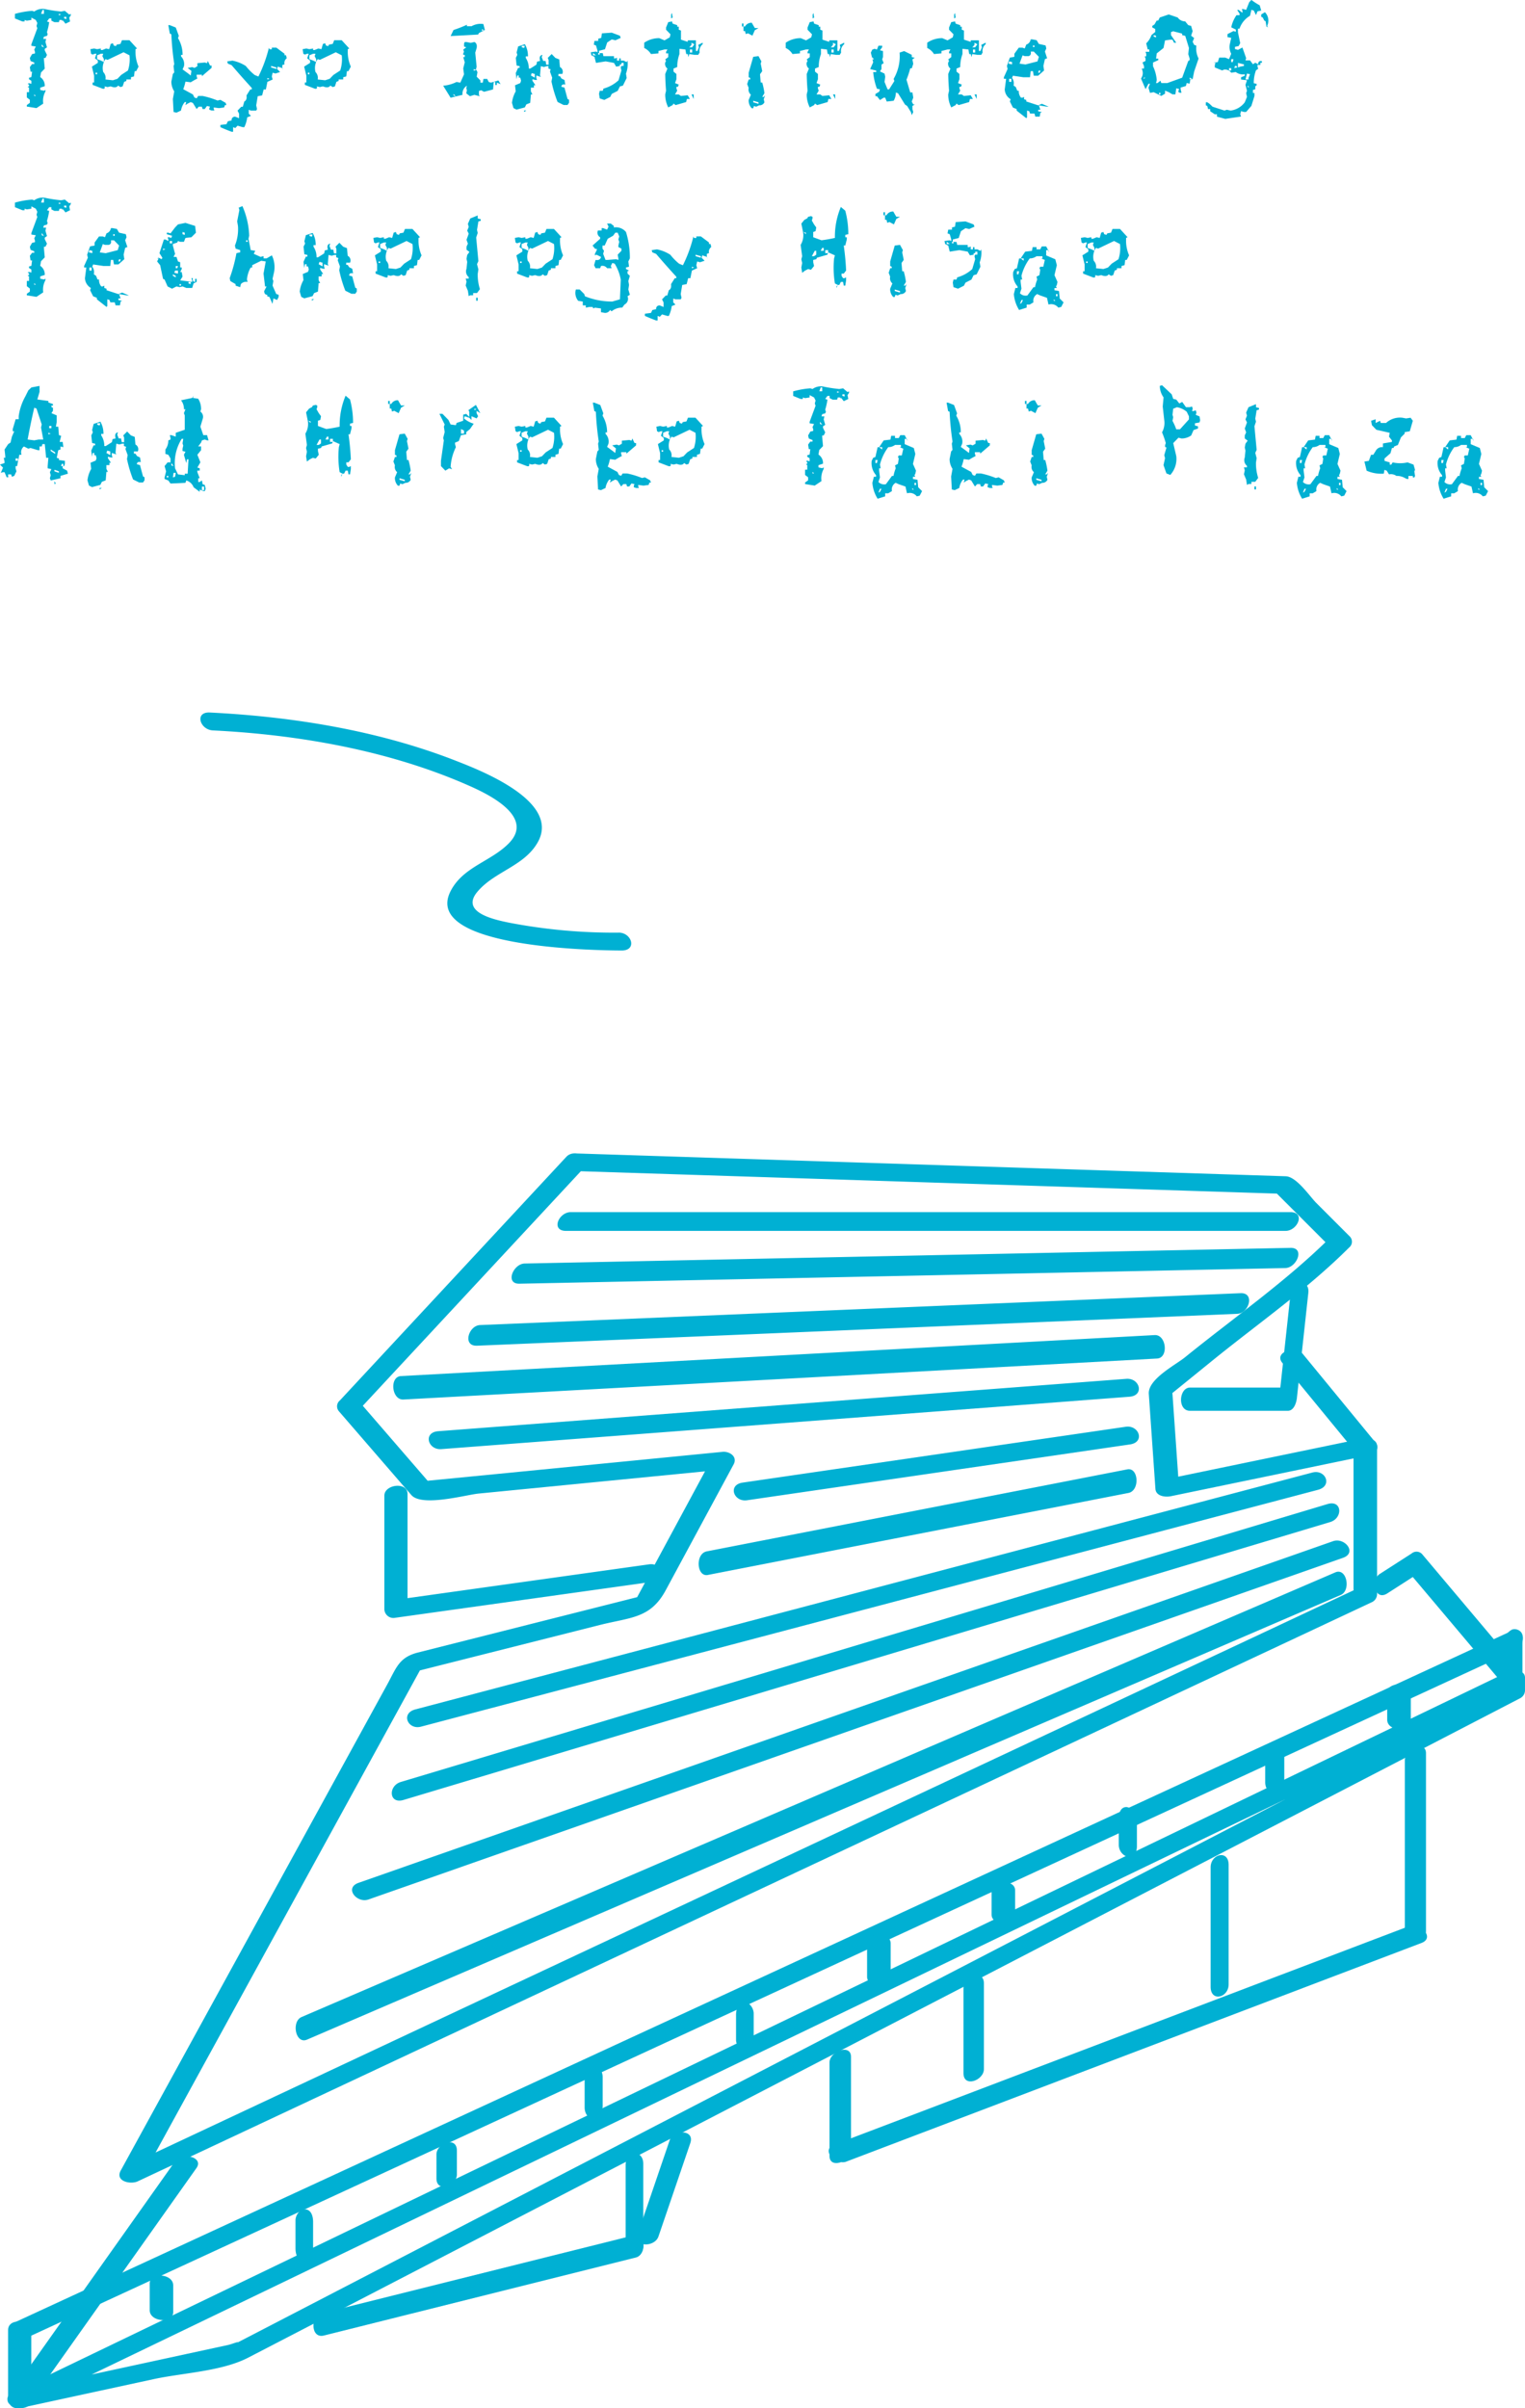
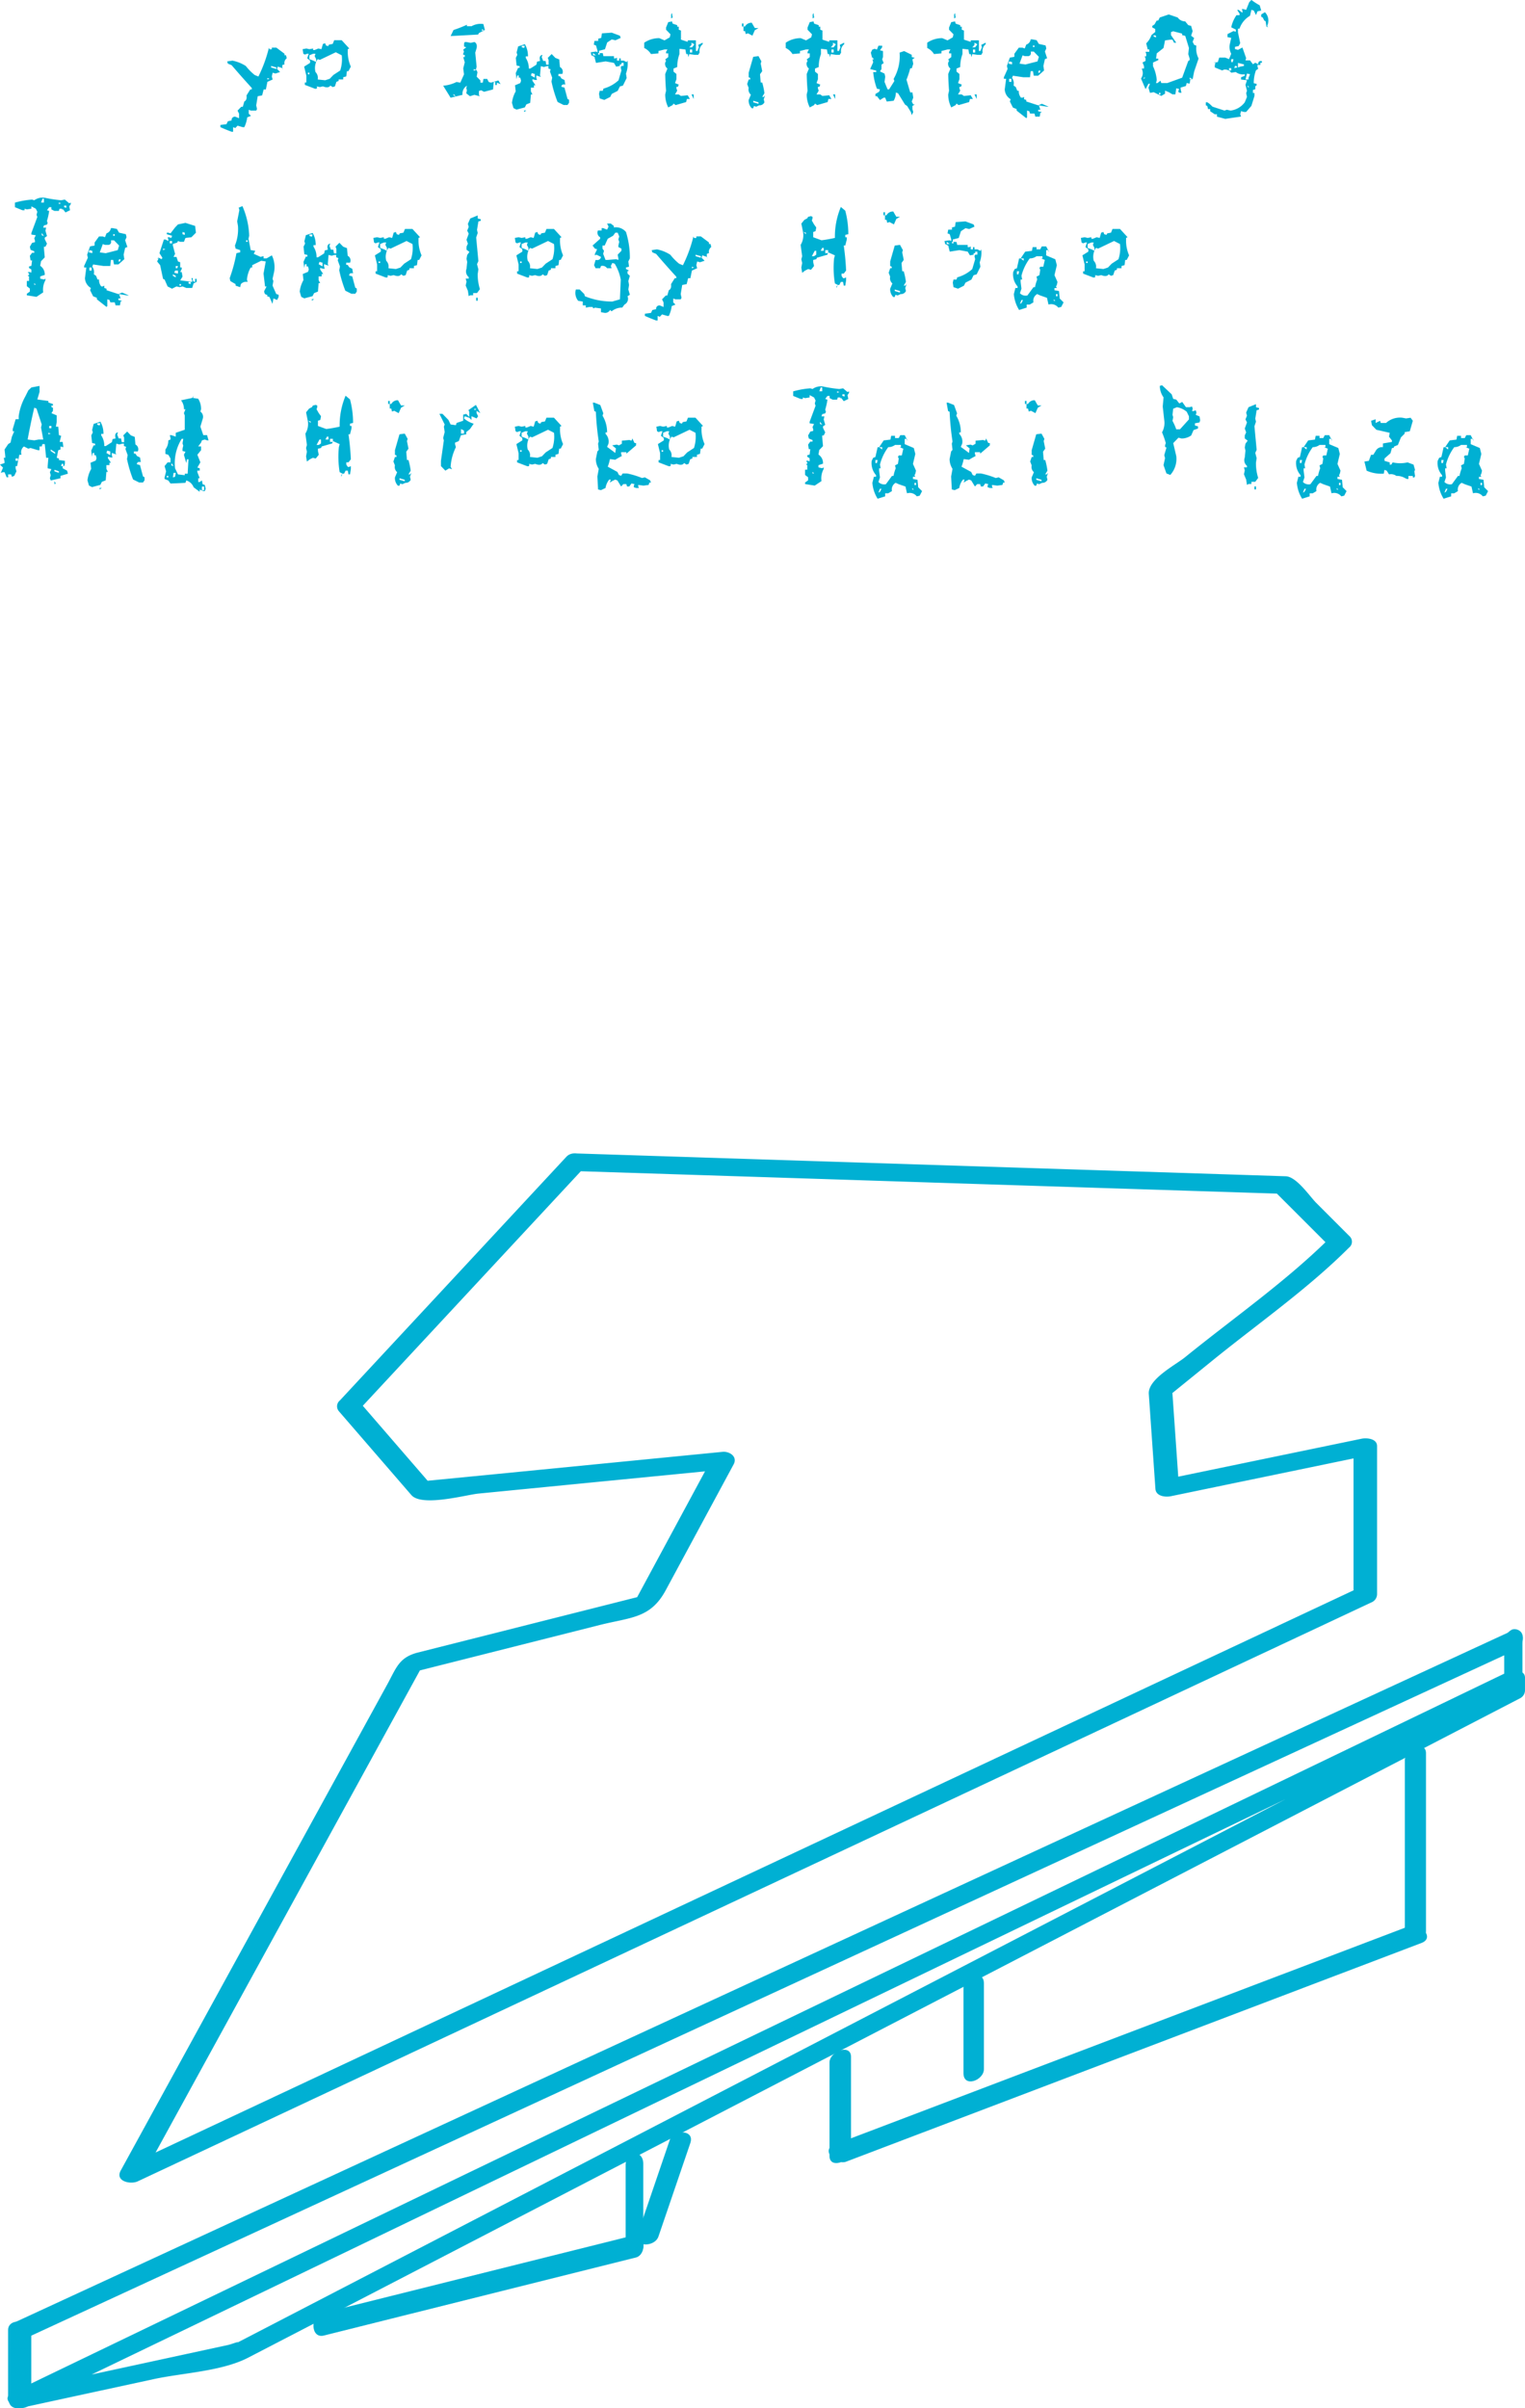
<svg xmlns="http://www.w3.org/2000/svg" width="193.991" height="306.227">
  <g fill="#00b0d3">
    <path d="m3.392 305.92 131.458-63.324 58.542-28.2-2.372-.645c0 1.707 1.242.137-.031.8l-2.6 1.347-9.934 5.148-34.155 17.7-84.128 43.6q-14.334 7.427-28.667 14.857-.884.456-1.767.915c1.309-.678-.143-.062-.722.063l-5.3 1.147-21.37 4.627c-1.806.39-1.526 2.627.316 2.228q8.451-1.832 16.9-3.66c3.675-.795 8.642-.982 12.022-2.734l16.285-8.439 79.557-41.229 65.963-34.186a1.145 1.145 0 0 0 .6-1.066v-1.535c0-1.153-1.757-.941-2.371-.645L60.16 276.013l-58.542 28.2c-1.761.847.415 2.363 1.774 1.707ZM72.059 147.081l-28.82 30.993a.957.957 0 0 0-.129 1.377l9.213 10.652c1.338 1.547 6.948-.025 8.54-.182l31.226-3.064-1.422-1.588-8.309 15.4-1.428 2.646c.1-.193 1.236-.5-.2-.143l-7.944 2.006-19.613 4.951c-2.433.615-2.754 1.954-3.934 4.1L15.36 275.996c-.753 1.373 1.236 1.811 2.165 1.376l135.266-63.453 21.716-10.187a1.133 1.133 0 0 0 .666-1.026V183.88c0-.958-1.32-1.07-1.976-.934q-12.6 2.605-25.2 5.214l1.977.935-.811-11.622c-.086-1.231-.166-.225-.294-.12l1.046-.85q2.186-1.768 4.37-3.543c5.771-4.677 12.066-9.062 17.325-14.32a.949.949 0 0 0 .129-1.378l-4.3-4.3c-.82-.818-2.507-3.346-3.879-3.39l-4.783-.155-30.391-.976-54.9-1.766c-1.669-.054-2.6 2.161-.628 2.225q25.983.833 51.967 1.671l31.25 1q3.314.108 6.628.213c.576.02-.173.093-.624-.357l2.21 2.209 4.951 4.95.128-1.378c-5.649 5.651-12.433 10.356-18.632 15.383-1.223.99-4.73 2.781-4.6 4.656q.42 6.037.842 12.071c.066.953 1.269 1.082 1.976.935l25.2-5.214c-.659-.311-1.318-.624-1.977-.934v17.855c0 1.715 1.357-.375.119.206l-2.611 1.225-26.09 12.239-85.422 40.071-42.312 19.848 2.164 1.376 33.652-61.351 1.84-3.355c.408-.743-1.31.491-.372.254l2.514-.635 20.6-5.2c3.968-1 6.479-.82 8.426-4.428l8.64-16.009c.524-.971-.509-1.678-1.422-1.588l-28.719 2.817-7.172.7-1.963.193c-1.321.129 1.091.829.6.256q-4.527-5.232-9.053-10.466l-.129 1.377 28.82-30.991c1.287-1.369-1.234-2.486-2.228-1.418Z" />
-     <path d="m163.113 173.291 9.281 11.3c.9 1.091 3.672.161 2.571-1.179l-9.281-11.3c-.9-1.091-3.672-.16-2.571 1.18Z" />
-     <path d="M151.369 179.392h12.455c.786 0 1.088-1.054 1.152-1.641l1.449-13.324c.214-1.963-2.108-1.326-2.288.33l-1.449 13.323 1.152-1.641h-12.455c-1.421 0-1.636 2.953-.016 2.953ZM176.477 202.612q2.028-1.3 4.057-2.608l-1.376-.139 12.453 14.771c1.125 1.334 2.7-1.107 1.79-2.191l-12.453-14.772a.961.961 0 0 0-1.377-.139l-4.057 2.607c-1.227.788-.617 3.485.963 2.471ZM3.844 305.523l21.142-29.832c1-1.409-1.862-2.065-2.676-.916L1.168 304.607c-1 1.409 1.862 2.064 2.676.916Z" />
    <path d="M3.981 305.126v-8.722c0-1.428-2.951-1.74-2.951-.121v8.72c0 1.429 2.951 1.742 2.951.123Z" />
    <path d="M2.8 297.54q66.525-30.717 133.053-61.433l56.947-26.294c1.417-.654 1.2-3.216-.584-2.393L59.163 268.853 2.216 295.147c-1.418.654-1.2 3.216.584 2.393Z" />
    <path d="M193.666 213.126v-4.923a1 1 0 0 0-1.293-1 1.822 1.822 0 0 0-1.027 1.823v4.924a1 1 0 0 0 1.292.994 1.822 1.822 0 0 0 1.028-1.823ZM178.709 223.831v22.591c0 1.718 2.687.517 2.687-.884v-22.591c0-1.717-2.687-.518-2.687.884ZM105.519 262.265v11.877c0 1.734 2.737.7 2.737-.713v-11.875c0-1.735-2.737-.7-2.737.711ZM79.585 275.316v10.428c0 1.883 2.244 1.681 2.244-.166V275.15c0-1.884-2.244-1.682-2.244.166Z" />
    <path d="m80.534 284.26-39.68 9.914c-1.374.344-1.35 3.231.347 2.807l39.679-9.921c1.374-.344 1.35-3.231-.346-2.807Z" />
    <path d="m83.759 284.392 4.052-11.875c.607-1.776-2.155-1.742-2.626-.361q-2.028 5.938-4.053 11.875c-.607 1.776 2.156 1.742 2.627.361ZM107.665 274.86l73.166-27.8c1.753-.667-.2-2.662-1.556-2.148l-73.165 27.806c-1.754.666.2 2.663 1.555 2.147ZM122.562 252.748v10.877c0 1.876 2.6.924 2.6-.534v-10.877c0-1.877-2.6-.924-2.6.534Z" />
-     <path d="M154 237.447v15.189c0 1.969 2.291 1.4 2.291-.31v-15.192c0-1.967-2.291-1.4-2.291.313ZM72 156.517h91.524c1.547 0 2.58-2.387.614-2.387H72.614c-1.547 0-2.579 2.387-.613 2.387ZM66.074 163.233l97.425-1.99c1.447-.03 2.54-2.6.666-2.567l-97.426 1.99c-1.447.03-2.54 2.6-.665 2.567ZM60.67 171.117l96.738-4.057c1.458-.061 2.269-2.7.393-2.621l-96.737 4.053c-1.458.061-2.269 2.7-.394 2.623ZM51.321 177.96q47.934-2.6 95.869-5.212c1.492-.08 1.193-3.065-.314-2.983l-95.869 5.213c-1.492.08-1.193 3.065.314 2.982ZM56.139 184.267l87.529-6.661c1.955-.149 1.32-2.407-.395-2.277q-43.764 3.328-87.529 6.661c-1.954.148-1.32 2.408.4 2.277ZM95.027 190.77l48.718-7.1c1.939-.283 1.153-2.494-.548-2.246l-48.718 7.1c-1.939.282-1.154 2.493.548 2.246ZM90.044 200.267l53.5-10.426c1.481-.289 1.3-3.277-.141-3l-53.5 10.428c-1.481.289-1.3 3.277.141 3ZM53.552 219.56l114.117-30.122c1.885-.5.946-2.636-.723-2.195L52.829 217.365c-1.885.5-.946 2.636.723 2.195ZM51.336 228.876l117.873-35.335c1.636-.492 1.542-2.852-.344-2.288q-58.936 17.67-117.873 35.336c-1.636.491-1.542 2.852.344 2.287ZM46.868 241.536l123.964-43.444c1.853-.649.216-2.635-1.256-2.119q-61.981 21.723-123.964 43.443c-1.853.65-.216 2.635 1.256 2.12ZM39.06 259.353l129.665-55.755c.609-.263 1.22-.524 1.83-.787 1.321-.567.768-3.5-.7-2.869L40.19 255.697q-.914.391-1.83.787c-1.321.568-.768 3.5.7 2.869ZM48.894 190.179v14.481a1.152 1.152 0 0 0 1.379 1.054l32.078-4.488c1.663-.232 2.145-2.578.189-2.305l-32.079 4.489 1.38 1.054v-14.482c0-1.616-2.947-1.235-2.947.2ZM19.043 290.367v3.393c0 1.511 2.99 1.724 2.99.237v-3.394c0-1.511-2.99-1.725-2.99-.236ZM37.589 282.322v3.571c0 .639.191 1.524.982 1.6.707.066 1.258-.75 1.258-1.39v-3.571c0-.639-.191-1.524-.982-1.6-.707-.064-1.258.75-1.258 1.391ZM55.52 273.96v3.043c0 1.877 2.6.957 2.6-.5v-3.043c0-1.877-2.6-.957-2.6.5ZM74.37 264.404v3.594c0 .628.361 1.424 1.117 1.327a1.607 1.607 0 0 0 1.175-1.626v-3.594c0-.629-.362-1.425-1.118-1.327a1.608 1.608 0 0 0-1.174 1.626ZM93.63 256.193v3.187c0 .639.5 1.469 1.225 1.42.782-.053 1.02-.935 1.02-1.574v-3.185c0-.641-.5-1.469-1.224-1.42-.782.052-1.021.933-1.021 1.572ZM110.3 247.078v4.279c0 1.506 3 1.549 3 .047v-4.279c0-1.506-3-1.549-3-.047ZM126.137 240.57v2.886c0 1.493 2.994 1.323 2.994-.187v-2.887c0-1.492-2.994-1.322-2.994.188ZM142.318 231.177v3.427a1.6 1.6 0 0 0 1.269 1.553c.788.053 1.036-.767 1.036-1.393v-3.427a1.593 1.593 0 0 0-1.269-1.552c-.788-.055-1.036.767-1.036 1.392ZM160.945 223.603v3.039c0 .65.342 1.333 1.108 1.2a1.768 1.768 0 0 0 1.318-1.623v-3.041c0-.649-.341-1.332-1.107-1.2a1.767 1.767 0 0 0-1.319 1.624ZM176.463 215.26v3.422c0 1.508 3 1.639 3 .143v-3.422c0-1.508-3-1.639-3-.143ZM78.7 118.592a70.555 70.555 0 0 1-13.876-1.254c-1.909-.387-6.31-1.3-4.1-3.937 2.184-2.607 5.994-3.253 7.7-6.333 2.879-5.195-7.333-9.117-10.425-10.327-9.843-3.853-20.792-5.621-31.306-6.139-1.973-.1-1.282 2.194.395 2.277 11.027.544 22.608 2.591 32.738 7.1 2.556 1.139 8.108 3.922 4.942 7.21-2.274 2.362-5.9 3.022-7.469 6.167-3.593 7.178 18.417 7.5 21.789 7.509 1.973 0 1.3-2.275-.395-2.278ZM4.641 13.746l-1.231-.194v-.193l.387-.281v-.387l-.387-.3v-.668h.281v-.58l-.175-.1.175-.088v-.194l-.175-.1.175-.088.3.088v-.387l-.3-.193v-.194l.3-.087.088-.686h-.193l-.088-.58.281-.387h.281v-.193l-.474-.194-.088-.386.281-.492.369-.088V6.6l-.088-.3.194-.386-.563-.088v-.193l.756-2.04-.1-.281.1-.387-.193-.386-.563-.3v.3l-.58.088-.281-.088v.193h-.281l-.95-.387v-.58a10.869 10.869 0 0 1 2.18-.386l.281.087a1.8 1.8 0 0 1 1.512-.281 17.569 17.569 0 0 0 1.9.281l.475-.087.563.474.193-.088v.194l-.193.281.1.492-.58.281-.369-.474v.193l-.106-.193h-.281l-.088.281h-.562l-.387-.193v-.282h-.281l-.281.387.281.088a8.335 8.335 0 0 1-.281 1.266l.087.281-.087.193-.387.106-.088.281h.369l-.088.387.194.685-.282.194v.193l.282.58-.194.387h-.193v.193l.105 1.16-.474.492-.106.581a1.3 1.3 0 0 1 .58 1.16l-.58.193v.281l.475.106.193-.106v.194a2.459 2.459 0 0 0-.281 1.547Zm-.088-1.547-.194-.194v.194ZM5.59 1.757v-.492H5.4l-.175.492Zm0 4.254-.281-.386v.281Zm2.179-4.166-.281-.088v.194Zm.668.58v-.281h-.281v.193ZM13.025 11.267l-1.248-.475v-.3h.194V9.63l-.282-1.16.756-.474v-.3l-.369-.282.193-.58h-.193l-.3.106-.193-.106-.088-.58.475-.088.386.088.475-.088v.194h.193l.475-.194.387.088.193-.668.281-.088.106.282.281.088.1-.194.475-.088.193-.474h.95l.966 1.054-.193.088v.3a4.623 4.623 0 0 0 .387 1.916l-.3.58h-.193l-.088.668-.387.106v.281h-.58v.193l-.281.106-.194.58-.281.088-.3-.194c-.117.2-.34.264-.668.194l-.281-.088-.387.088-.386-.088c.078.26-.016.353-.274.283Zm-.668-1.828v-.193h-.193v.193Zm.862-1.547v-.369l-.194-.387.106-.3h-.3l-.475.194v.492l.475.176Zm1.722 2.127.475-.492.861-.563a4.533 4.533 0 0 0 .194-1.933l-.756-.387-2.022.967-.281-.088a2.026 2.026 0 0 0-.281 1.635 1.043 1.043 0 0 1 .281.949l.949.1ZM22.447 14.326l-.369-.088-.088-1.653.176-.966a2.285 2.285 0 0 1-.369-1.248l.193-.967.176-.194-.088-.791.088-.281a35.591 35.591 0 0 1-.369-3.779l-.194-.088-.193-1.072h.193l.756.3.387 1.054-.1.3a4.066 4.066 0 0 1 .58 2.127h-.194v.193a1.4 1.4 0 0 1 .369 1.248l-.175.405.65.474.387.3.088-.58-.475-.387.58-.1.281.1.37-.211v-.386l.949-.088.281.088.1-.282.282.58h.193v.3l-1.23 1.055v-.193h-.668v.193l.088.3-.37.193-.474.281-.668-.087a5.364 5.364 0 0 1-.281.966l1.23.668.193.387.282.106.193-.3h.562a10.641 10.641 0 0 1 1.9.58l.369-.088.668.387.1.281h-.193l-.105.3-.651.088-.668-.088v.193l.088.193h-.369l-.281-.1v-.193l.088-.194-.387-.088-.281.387h-.282l-.087-.3h-.387l-.281.3-.475-.773-.281-.106-.387.194-.281.193.105-.387H23.5a2.27 2.27 0 0 0-.475 1.072Z" />
    <path d="M29.461 16.751q-.756-.281-1.424-.58v-.281l.773-.1.176-.369.475-.106a.42.42 0 0 1 .474-.475l.475.194v-.58l-.193-.387.474-.492h.194l.193-.668q.369-.193.281-.774l.475-.755h.193v-.194q-1.335-1.46-2.566-2.9l-.475-.194-.088-.281.668-.1a4.865 4.865 0 0 1 1.705.685 6.985 6.985 0 0 0 1.125 1.143l.475.193a17.424 17.424 0 0 0 1.336-3.656l.088.193h.281V6.06h.58l1.037.773v.194h.194l.088.386a.739.739 0 0 0-.282.774l-.281.088v.3l.088.386-.088-.3-.58-.194-.088.3.387.387-.58.193-.369-.1-.106.474.106.387-.668.3-.194.967h-.281l-.193.755-.563.106-.193 1.16.105.475-.105.193h-.668l-.281-.106v.493l.281.281-.475.193a4.007 4.007 0 0 1-.369 1.248h-.193l-.668-.193-.282.3-.281-.106v.58Zm4.834-6.732-.281-.1v.193Zm.861-1.441-.668-.194v.194l.668.193ZM40.025 11.267l-1.248-.475v-.3h.194V9.63l-.282-1.16.756-.474v-.3l-.369-.282.193-.58h-.193l-.3.106-.193-.106-.088-.58.475-.088.386.088.475-.088v.194h.193l.475-.194.387.088.193-.668.281-.088.106.282.281.088.1-.194.475-.088.193-.474h.95l.966 1.054-.193.088v.3a4.623 4.623 0 0 0 .387 1.916l-.3.58h-.193l-.088.668-.387.106v.281h-.58v.193l-.281.106-.194.58-.281.088-.3-.194c-.117.2-.34.264-.668.194l-.281-.088-.387.088-.386-.088c.078.26-.016.353-.274.283Zm-.668-1.828v-.193h-.193v.193Zm.862-1.547v-.369l-.194-.387.106-.3h-.3l-.475.194v.492l.475.176Zm1.722 2.127.475-.492.861-.563a4.533 4.533 0 0 0 .194-1.933l-.756-.387-2.022.967-.281-.088a2.026 2.026 0 0 0-.281 1.635 1.043 1.043 0 0 1 .281.949l.949.1ZM57.322 12.427l-.949-1.529a4.648 4.648 0 0 0 1.705-.475l.475.088.474-1.055-.1-.755.193-.774-.193-.668h.193v-.281h-.193v-.193l.1-.194-.1-.281.387-.3-.282-.088v-.386l.088-.194h.194l.562.106.475-.106q.386.193.281.774l-.176.58.176 1.81-.088.282.193.386-.1.58.475.475v.281h.3l.088-.474h.475l.193.386.281.088.95-.281.281.475-.475-.194v.3H63v-.387h-.193l-.088.95-1.143.3-.369-.193-.281.088v.492l.088.176-.668-.176-.563.176-.474-.369.087-.387-.087-.281.087-.3a1.191 1.191 0 0 0-.562 1.16Zm0-7.84.369-.773a15.931 15.931 0 0 0 1.705-.668v.193h.581a2.325 2.325 0 0 1 1.511-.281l.194.756-.756.387-.106.193Zm.668 7.647-.3-.281v.193Zm2.637-3.34-.369-.1v.193Zm.949-5.08-.281-.088v.193ZM65.707 13.939l-.387-.193-.193-.668a3.8 3.8 0 0 1 .475-1.459l-.088-.774.668-.281.1-.3-.1-.387h-.194v-.281h-.193l-.088.475-.1-.774.3-.668h.194v-.211l-.387-.088-.1-.966.193-.387-.088-.3.193-.773.862-.281a3.034 3.034 0 0 1 .386 1.546h-.281v.194a2.379 2.379 0 0 1 .387 1.353h.193l.774-.492.088-.387.386-.088c-.129-.457-.029-.714.3-.773l-.1.281.193.492h.3l.088.475h.3v-.58l-.106-.281.492-.492.475.492.492.193.088.967a.675.675 0 0 1 .3.879h-.492v.281h.193l.193.3.387.193.1.58q-.492-.1-.492.282l.387.1.387 1.441.193.106v.387l-.193.281H71.7l-.773-.387a15.959 15.959 0 0 1-.774-2.6l.088-.493-.281-.773.088-.281-.281-.106v-.3h-.194l-.387.106-.386-.106-.106 1.178.106.194-.58-.194v.281l.088.3h-.194l-.387-.1v.193l.387.58h-.193v.3h-.387v.475l.193.386h-.193l-.088 1.073-.492.193-.193.387Zm.967-7.84.088-.281h-.387v.193Zm0 8.139v-.194h.281Zm1.353-4.36v-.474l-.386-.106-.106.3ZM76.869 12.708l-.58-.193-.088-.58.088-.387h.387l.088-.281a4.621 4.621 0 0 0 1.916-1.055l.369-1.248-.088-.386.088-.194h.281v-.386h-.281v.193h-.194v.193l-.474.088-.281-.474-1.055-.194-1.231.194-.193-.774-.387-.193-.088-.387.668-.088.194.088v-.193l-.194-.668-.281-.106.088-.474h.475v-.282l.386-.1.088-.58 1.248-.088 1.037.387.106.281-.668.3-.475-.106-.58.387-.281.861-.756.194v.3h.475l.088.386H78.1v.281h.193l.193-.087v.369h.282v-.282h.193v.282h.369l.387.193.105-.193a3.5 3.5 0 0 1-.193 1.652l.088.563-.475.966-.387.106-.281.562-.756.387-.193.387Zm-1.055-5.677-.386-.281v.281Zm.475-.088V6.75H76.1v.193ZM85.008 13.66a3.648 3.648 0 0 1-.387-1.653l.106-.474q-.089-1.073-.106-2.127l.281-.686a.752.752 0 0 1-.281-.773l.106-.194-.106-.193.387-.3v-.474h-.281v-.194l.175-.3h-.369l-.773.194v.3l-.95.088a2.034 2.034 0 0 0-.861-.774v-.668a3.351 3.351 0 0 1 1.916-.58l.668.281.668-.386.088-.387-.562-.58v-.281l.281-.686.474-.088.088.281.58.194v.193h.194v.387l.281.1v1.16l.861.282v-.194h1.037v1.354h.194l.193-.475-.088-.3.563-.281v.194a1.083 1.083 0 0 0-.387 1.054l-.176.3h-.492l-.65-.1-.106.386-.088-.386h-.193l-.106-.581-.755-.087v.668a4.781 4.781 0 0 0-.282 1.652l-.474.193v.387l.369.3v.668l-.176.492.475.193-.106.282h-.193v.193l.1.3-.281.474h.475l.281.194.861-.088.282.474h-.387l-.088.387-1.336.387-.281-.193-.106.193Zm.369-11.321v-.492l.1-.193.088.58Zm2.478 3.674h.194l.281-.386-.369-.194v.281l-.281.3Zm.194.668v-.387h-.281v.387Zm.193 5.906-.281-.58h.281ZM95.713 4.535l-.563-.3-.281.1-.1-.386h-.194v-.58h-.193v-.387h.193v.387h.194a.932.932 0 0 1 .861-.475l.387.668h.474l-.474.281Zm-.088 9.228a1.388 1.388 0 0 1-.387-1.055l.281-.667a.86.86 0 0 1-.281-.862l-.193-.492.193-.58h.194v-.193l-.194-.088v-.58l.58-2.022.668-.088.369.668-.087.281.193.967-.281.387.088 1.055h.193a9.493 9.493 0 0 1 .281 1.353l-.281.475h.193l.176-.194-.176.493.088.386a.684.684 0 0 1-.668.387l-.387.176-.281-.088-.088.281Zm.861-.562v-.194l-.668-.193v.193ZM103.008 13.66a3.648 3.648 0 0 1-.387-1.653l.106-.474q-.089-1.073-.106-2.127l.281-.686a.752.752 0 0 1-.281-.773l.106-.194-.106-.193.387-.3v-.474h-.281v-.194l.175-.3h-.369l-.773.194v.3l-.95.088a2.034 2.034 0 0 0-.861-.774v-.668a3.351 3.351 0 0 1 1.916-.58l.668.281.668-.386.088-.387-.562-.58v-.281l.281-.686.474-.088.088.281.58.194v.193h.194v.387l.281.1v1.16l.861.282v-.194h1.037v1.354h.194l.193-.475-.088-.3.563-.281v.194a1.083 1.083 0 0 0-.387 1.054l-.176.3h-.492l-.65-.1-.106.386-.088-.386h-.193l-.106-.581-.755-.087v.668a4.781 4.781 0 0 0-.282 1.652l-.474.193v.387l.369.3v.668l-.176.492.475.193-.106.282h-.193v.193l.1.3-.281.474h.475l.281.194.861-.088.282.474h-.387l-.088.387-1.336.387-.281-.193-.106.193Zm.369-11.321v-.492l.1-.193.088.58Zm2.478 3.674h.194l.281-.386-.369-.194v.281l-.281.3Zm.194.668v-.387h-.281v.387Zm.193 5.906-.281-.58h.281ZM115.98 14.642l-.105-.387-.475-.773-.281-.193-.879-1.424-.281-.106a2.033 2.033 0 0 1-.281 1.055l-.879.1-.194-.492h-.193l-.475.3-.386-.492h-.194v-.281l.475-.282.105-.3-.386-.088a8.079 8.079 0 0 1-.475-2.11h.387v-.193l-.774-.193.387-.862-.3-1.23.194-.387.3-.1.282.1.193-.492h.475v.193l-.282.387.387.1v.756l-.105.3.193.475-.281.193v.563l-.194.3.581.282.087.386-.087.668.386.95h.194l.668-1.055-.088-.281a5.747 5.747 0 0 0 .756-3.34l.58-.194.966.475v.281l.387.106-.3.193.106.563-.194.58h-.193a10.864 10.864 0 0 1-.475 1.441l.475 1.617h.281l.106.668-.194.492.194.37h.193l-.3.193v.387l.106.386Zm-4.816-7.084-.193-.3v.3ZM121.008 13.66a3.648 3.648 0 0 1-.387-1.653l.106-.474q-.088-1.073-.106-2.127l.281-.686a.752.752 0 0 1-.281-.773l.106-.194-.106-.193.387-.3v-.474h-.281v-.194l.175-.3h-.369l-.773.194v.3l-.95.088a2.034 2.034 0 0 0-.861-.774v-.668a3.351 3.351 0 0 1 1.916-.58l.668.281.668-.386.088-.387-.562-.58v-.281l.281-.686.474-.088.088.281.58.194v.193h.194v.387l.281.1v1.16l.861.282v-.194h1.037v1.354h.194l.193-.475-.088-.3.563-.281v.194a1.083 1.083 0 0 0-.387 1.054l-.176.3h-.492l-.65-.1-.106.386-.088-.386h-.193l-.106-.581-.755-.087v.668a4.781 4.781 0 0 0-.282 1.652l-.474.193v.387l.369.3v.668l-.176.492.475.193-.106.282h-.193v.193l.1.3-.281.474h.475l.281.194.861-.088.282.474h-.387l-.088.387-1.336.387-.281-.193-.106.193Zm.369-11.321v-.492l.1-.193.088.58Zm2.478 3.674h.194l.281-.386-.369-.194v.281l-.281.3Zm.194.668v-.387h-.281v.387Zm.193 5.906-.281-.58h.281ZM130.553 15.029l-1.231-.967v-.193l-.474-.194-.387-.773.105-.281a1.527 1.527 0 0 1-.756-1.248l.176-1.354h-.286v-.193l.475-1.055-.088-.387.369-1.054.58-.106v-.387l.562-.773h.475l.281.1.194-.492a.825.825 0 0 0 .562-.668h.194l.562.106.281.474.862.194.088.386-.176.387.281.861-.281.106-.194.861.088.58-.756.668h-.559l-.106-.58h-.281l-.088.774h-.861l-1.318-.194-.106.282a1.166 1.166 0 0 1 .193.966l.282.194.193.474h.193a1.236 1.236 0 0 0 .282.879h.193l.193-.1v.3l.282.087v.194l1.511.492.475-.193.861.369h-.193l-1.055-.176.194.562h-.282v.194l.475.1-.193.088-.088.492h-.556l-.105-.386h-.563l-.105-.3-.281-.088v.861Zm-1.811-6.838v-.3l-.369-.088-.088.281Zm-.088 2.215v-.387h-.281v.387Zm3.323-2.6.175-.58-.65-.668h-.387c.07.317-.023.51-.281.58h-.475l-.281-.1-.387 1.054.756.106Zm-.387-1.828v-.193h-.19v.193Zm.668 3.27.088-.282h-.194l-.088.282ZM147.727 12.199l-.967-.475-.475.088-.193-.668.193-.492h-.193l-.369.685-.58-1.353a1.171 1.171 0 0 0 .193-.967l-.088-.3h.281v-.3l-.193-.474.387-.194v-.3l-.106-.282h.193v-.3l-.087-.282h.474v-.3H146l-.194-.773a2.663 2.663 0 0 0 .668-1.055l.475-.386v-.387l-.369-.193v-.194l.281-.193.281-.492h.194l.193-.387 1.143-.387 1.142.387a1.138 1.138 0 0 0 .95.492l.386.475.369.1.194.668-.194.58.387.3-.193.475.193.386.281.106a2.806 2.806 0 0 0 .282 1.635l-.563 1.652-.193.967h-.282l-.105.58-.369-.088-.106.387-.668.193v.193l.106.475h-.189l-.194-.088v-.193l.106-.194-.387-.1-.106.773h-.369l-.474-.281-.475-.193v.386Zm-2.11-2.215v-.193l-.176.193Zm1.617.58.387-.3.106.3h.755l1.9-.686.773-2.127.176-.1v-.193l-.176-.58.088-.774-.474-1.547-.387-.088v-.193l-1.143-.3-.281.106v.386l.668.967h-.281l-.194-.387h-.281l-.668.088-.193.967-.862.686-.087.668h.281v.193l-.668.3v.474a4.991 4.991 0 0 1 .474 1.758l-.087.387Zm-.175-5.818v-.194l-.3-.088v.194Zm.562 7.259v-.193h-.193v.193Zm4.008-2.021-.3-.106v.194ZM155.865 15.117l-1.055-.282v-.3h-.281l-.58-.387v-.281h-.281l-.088-.387-.193-.088v-.387h.193l.281.194.387.369 1.512.492.3-.106.474.106a2.647 2.647 0 0 0 1.811-1.055l.281-.685-.106-.475.106-.3-.193-.756.193-.58-.756-.1v-.281l.475-.194v-.193a1.471 1.471 0 0 1-1.143-.281l-.58.088a.967.967 0 0 0-.949-.387l-.194.1-.949-.386v-.3l.088-.281h-.281l.58-.106.176-.562h.773l.475.193.281-.686a1.776 1.776 0 0 1-.193-1.16l.193-.861-.475-.088v-.387l.756-.386.3.087v-.281l-.58-.281a4.2 4.2 0 0 1 .668-1.547h.387v-.193l-.3-.475h.193l.475.369v-.281l-.088-.193h.193l.369.1.387-.967.281-.3a7.2 7.2 0 0 0 1.055.685l.193.668-.474.1-.193.475-.282-.58-.3-.088-.175.756a3.016 3.016 0 0 0-1.336 1.635h-.194v.492l.282 1.353-.194.37-.474.1v.281l.386.106.563-.3.474 1.353-.087.282h.58l.369.492.3-.193.369.193q0-.491.474-.387v.194h-.193v.281h-.369v.193l.088.3-.281.193a4.644 4.644 0 0 0-.282 1.635l.369.088v.193l-.175.106v.387l-.3.087v.387h.193v.387l-.387 1.248-.668.773h-.281l-.369-.1-.1.387.1.3Zm.756-6.153v-.3h-.281v.3Zm.193-1.072.088-.369h-.281v.369Zm.563.686-.088-.194h-.189l-.088.282Zm.387-.106.474-.088v-.193l-.756-.193v.58Zm1.054 1.635v-.193l.194-.475-.387-.088-.193.756Zm.088.967-.193-.194v.194Zm2.391-7.594-.194-.1-.105-.669-.176-.1-.193-.387-.194-.088v-.3l.475-.282a1.517 1.517 0 0 1 .387 1.442l-.106.3ZM4.641 37.746l-1.231-.194v-.193l.387-.281v-.387l-.387-.3v-.668h.281v-.58l-.175-.1.175-.088v-.194l-.175-.1.175-.088.3.088v-.387l-.3-.193v-.194l.3-.087.088-.686h-.193l-.088-.58.281-.387h.281v-.193l-.474-.194-.088-.386.281-.492.369-.088V30.6l-.088-.3.194-.386-.563-.088v-.193l.756-2.04-.1-.281.1-.387-.193-.386-.563-.3v.3l-.58.088-.281-.088v.193h-.281l-.95-.387v-.58a10.869 10.869 0 0 1 2.18-.386l.281.087a1.8 1.8 0 0 1 1.512-.281 17.569 17.569 0 0 0 1.9.281l.475-.087.563.474.193-.088v.194l-.193.281.1.492-.58.281-.369-.474v.193l-.106-.193h-.281l-.088.281h-.562l-.387-.193v-.282h-.281l-.281.387.281.088a8.335 8.335 0 0 1-.281 1.266l.087.281-.087.193-.387.106-.088.281h.369l-.088.387.194.685-.282.194v.193l.282.58-.194.387h-.193v.193l.105 1.16-.474.492-.106.581a1.3 1.3 0 0 1 .58 1.16l-.58.193v.281l.475.106.193-.106v.194a2.459 2.459 0 0 0-.281 1.547Zm-.088-1.547-.194-.194v.194ZM5.59 25.757v-.492H5.4l-.175.492Zm0 4.254-.281-.386v.281Zm2.179-4.166-.281-.088v.194Zm.668.58v-.281h-.281v.193ZM13.553 39.029l-1.231-.967v-.193l-.474-.194-.387-.773.1-.281a1.527 1.527 0 0 1-.756-1.248l.176-1.354H10.7v-.193l.475-1.055-.088-.387.369-1.054.58-.106v-.387l.562-.773h.475l.281.1.194-.492a.825.825 0 0 0 .562-.668h.194l.562.106.281.474.862.194.088.386-.176.387.281.861-.281.106-.194.861.088.58-.756.668H14.5l-.106-.58h-.281l-.088.774h-.861l-1.318-.194-.106.282a1.166 1.166 0 0 1 .193.966l.282.194.193.474h.193a1.236 1.236 0 0 0 .282.879h.193l.193-.1v.3l.282.087v.194l1.511.492.475-.193.861.369h-.193l-1.055-.176.194.562h-.282v.194l.475.1-.193.088-.088.492H14.7l-.105-.386h-.563l-.1-.3-.281-.088v.861Zm-1.811-6.838v-.3l-.369-.088-.088.281Zm-.088 2.215v-.387h-.281v.387Zm3.323-2.6.175-.58-.65-.668h-.387c.07.317-.023.51-.281.58h-.475l-.281-.1-.387 1.054.756.106Zm-.387-1.828v-.193h-.19v.193Zm.668 3.27.088-.282h-.194l-.088.282ZM21.885 36.708l-.563-.281-.387-.879-.193-.088-.369-1.74-.387-.474.194-.387h-.194l.194-.088.386.193.088-.193-.369-.58.563-1.74h.193l.369.193v-.193l-.088-.282h.194l.281.088.088-.281-.668-.193v-.194h.193l.281.088.58-.756.37-.386.949-.194 1.23.387.106.861-.58.58-.756.088-.194.493h-.474l-.281-.106-.088.193-.563.194v.193l.281 1.055-.193.387h.369l.194.58.281.1v.668h.193v.193l-.193.387h.193l.106.58-.3.475 1.529.193v-.193l-.105-.281h.193q-.089.474.281.474v-.387h.194v.387l-.387.194-.176.58h-.75l-.474-.194-.387.088-.387-.088Zm-.844-5.009-.3-.088v.193Zm.844-.756v-.3H21.6v.3Zm.474 4.324v-.193l-.369-.194v.194Zm.282-.475v-.386h-.37l-.1.281Zm-.088-.685.088-.281h-.282v.281Zm.474 2.215v-.194h-.193v.194Zm.475-6.451v-.282l-.281-.088v.282Zm.756 6.257v-.281h-.281v.194ZM34.664 38.642l-.387-.879-.281-.088v-.193c-.258 0-.387-.158-.387-.475l.3-.58h-.193l-.194-1.635.282-1.546-.58-.088-1.143.562v.3h-.193a3.782 3.782 0 0 0-.475 1.529l.088.3a.891.891 0 0 0-.861.281l-.088.387-.58-.193v-.194l-.668-.386-.088-.369a19.609 19.609 0 0 0 .861-3.182l.475-.106v-.281l-.58-.193-.088-.387a5.542 5.542 0 0 0 .386-2.5l-.1-.58.281-1.442-.088-.3.475-.194a10.26 10.26 0 0 1 .861 3.762l-.088.387.282 1.441.58.088-.194.387.862.387.386-.088v.281h.387l.668-.387a3.428 3.428 0 0 1 .281 2.127l-.193.861.1.282-.1.58.475 1.072.3.088v.281l-.193.387-.475-.194ZM31.5 30.75v-.194h-.193v.194ZM38.707 37.939l-.387-.193-.193-.668a3.8 3.8 0 0 1 .475-1.459l-.088-.774.668-.281.1-.3-.1-.387h-.194v-.281h-.193l-.088.475-.1-.774.3-.668h.194v-.211l-.387-.088-.1-.966.193-.387-.088-.3.193-.773.862-.281a3.034 3.034 0 0 1 .386 1.546h-.281v.194a2.379 2.379 0 0 1 .387 1.353h.193l.774-.492.088-.387.386-.088c-.129-.457-.029-.714.3-.773l-.1.281.193.492h.3l.088.475h.3v-.58l-.106-.281.492-.492.475.492.492.193.088.967a.675.675 0 0 1 .3.879h-.492v.281h.193l.193.3.387.193.1.58q-.492-.1-.492.282l.387.1.387 1.441.193.106v.387l-.193.281H44.7l-.773-.387a15.959 15.959 0 0 1-.774-2.6l.088-.493-.281-.773.088-.281-.281-.106v-.3h-.194l-.387.106-.386-.106-.106 1.178.106.194-.58-.194v.281l.088.3h-.194l-.387-.1v.193l.387.58h-.193v.3h-.387v.475l.193.386h-.193l-.088 1.073-.492.193-.193.387Zm.967-7.84.088-.281h-.387v.193Zm0 8.139v-.194h.281Zm1.353-4.36v-.474l-.386-.106-.106.3ZM49.025 35.267l-1.248-.475v-.3h.194v-.862l-.282-1.16.756-.474v-.3l-.369-.282.193-.58h-.193l-.3.106-.193-.106-.088-.58.475-.088.386.088.475-.088v.194h.193l.475-.194.387.088.193-.668.281-.088.106.282.281.088.1-.194.475-.088.193-.474h.95l.966 1.054-.193.088v.3a4.623 4.623 0 0 0 .387 1.916l-.3.58h-.193l-.088.668-.387.106v.281h-.58v.193l-.281.106-.194.58-.281.088-.3-.194c-.117.2-.34.264-.668.194l-.281-.088-.387.088-.386-.088c.078.26-.016.353-.274.283Zm-.668-1.828v-.193h-.193v.193Zm.862-1.547v-.369l-.194-.387.106-.3h-.3l-.475.194v.492l.475.176Zm1.722 2.127.475-.492.861-.563a4.533 4.533 0 0 0 .194-1.933l-.756-.387-2.022.967-.281-.088a2.026 2.026 0 0 0-.281 1.635 1.043 1.043 0 0 1 .281.949l.949.1ZM59.625 37.66l-.106-.686-.281-.668.106-.492-.106-.387h.387v-.193a.918.918 0 0 1-.281-1.055l.088-.879-.088-.386.088-.493.281-.386-.369-.282v-.386l.175-.387-.175-.492.281-.774-.193-.386.193-.475-.106-.387.3-.685.95-.387v.387l.386.1v.194l-.3.088-.175 1.072.088.387-.194.58.281 3-.175.387.175.668-.087.58a6.2 6.2 0 0 0 .281 1.934l-.369.492h-.493v.281h-.369Zm.949.58v-.387h.194v.387ZM67.025 35.267l-1.248-.475v-.3h.194v-.862l-.282-1.16.756-.474v-.3l-.369-.282.193-.58h-.193l-.3.106-.193-.106-.088-.58.475-.088.386.088.475-.088v.194h.193l.475-.194.387.088.193-.668.281-.088.106.282.281.088.1-.194.475-.088.193-.474h.95l.966 1.054-.193.088v.3a4.623 4.623 0 0 0 .387 1.916l-.3.58h-.193l-.088.668-.387.106v.281h-.58v.193l-.281.106-.194.58-.281.088-.3-.194c-.117.2-.34.264-.668.194l-.281-.088-.387.088-.386-.088c.078.26-.016.353-.274.283Zm-.668-1.828v-.193h-.193v.193Zm.862-1.547v-.369l-.194-.387.106-.3h-.3l-.475.194v.492l.475.176Zm1.722 2.127.475-.492.861-.563a4.533 4.533 0 0 0 .194-1.933l-.756-.387-2.022.967-.281-.088a2.026 2.026 0 0 0-.281 1.635 1.043 1.043 0 0 1 .281.949l.949.1ZM76.922 39.785l-.475-.088v-.475l-.773-.1-.194.1-.1-.193h-.387l-.474.088v-.282h-.387v-.492l-.58-.088a1.574 1.574 0 0 1-.3-1.441h.492l.58.58.088.281a9.193 9.193 0 0 0 3.481.668l.966-.281.106-2.514a6.009 6.009 0 0 0-.774-2.021l-.3-.088-.194.387.106.281h-.58a.712.712 0 0 0-.774-.281l-.105.281h-.58l-.194-.387.194-.668q.579.106.685-.386l-.58-.282-.193.088v-.193l.281-.58-.281-.088-.3-.387.967-.861v-.194a.662.662 0 0 1-.282-.861h.475v-.3h.193l.493.194.193-.387-.193-.387h.474l.387.3v.193a1.667 1.667 0 0 1 1.547.58 10.92 10.92 0 0 1 .492 3.358l-.193.387.088.668-.387.1v.193l.387.194-.194.088v.3l.3.282-.193.668.088.492-.088.58.193.668-.3.193a.813.813 0 0 1-.387 1.055l-.281.387a2.074 2.074 0 0 0-1.353.474l-.194-.175a.705.705 0 0 1-.686.372Zm1.74-6.733v-.193l-.088-.475.475-.492v-.281l-.387-.194v-.193l.106-.474-.106-.3.106-.387-.194-.475h-.3l-.281.387-.685.387-.387.861h-.281v.387l.193.281-.106.387.3.773h.282l1.072-.088ZM83.461 40.751q-.756-.281-1.424-.58v-.281l.773-.1.176-.369.475-.106a.42.42 0 0 1 .474-.475l.475.194v-.58l-.193-.387.474-.492h.194l.193-.668q.369-.193.281-.774l.475-.755h.193v-.194q-1.335-1.46-2.566-2.9l-.475-.194-.088-.281.668-.1a4.865 4.865 0 0 1 1.705.685 6.985 6.985 0 0 0 1.125 1.143l.475.193a17.424 17.424 0 0 0 1.336-3.656l.088.193h.281v-.207h.58l1.037.773v.194h.194l.088.386a.739.739 0 0 0-.282.774l-.281.088v.3l.088.386-.088-.3-.58-.194-.088.3.387.387-.58.193-.369-.1-.106.474.106.387-.668.3-.194.967h-.281l-.193.755-.563.106-.193 1.16.105.475-.105.193h-.668l-.281-.106v.493l.281.281-.475.193a4.007 4.007 0 0 1-.369 1.248h-.193l-.668-.193-.282.3-.281-.106v.58Zm4.834-6.732-.281-.1v.193Zm.861-1.441-.668-.194v.194l.668.193ZM106.4 36.621v-.194l.176-.193-.369-.193a12.027 12.027 0 0 1-.105-3.182l.105-.387-.861-.387-.088.3-1.336.387-.088.193-.387.088v.3l.106.475-.387.474-.369-.088-.387.194-.369.281-.106-.668.106-.58-.106-.475.106-.386-.193-1.442a2.337 2.337 0 0 0 .281-1.74l-.194-.967.387-.474.369-.194.106-.193.369-.088.193.088v.193l-.088.281.282.493.281.386-.088.475-.3.1v.668l1.055.387q.843-.105 1.705-.3a9.712 9.712 0 0 1 .756-3.937l.562.474a11.476 11.476 0 0 1 .387 2.989l-.387.088v.3h.194v.282l-.194.773h-.193q.228 1.6.3 3.182l-.3.386h-.281v.282l.193.3h.193l.194-.106v.387l-.106.668h-.193l-.088-.475h-.281l-.194.387h-.193Zm-3.884-6.838v-.194l-.3-.088Zm1.318 2.6v-.492h-.193l-.37.686h.282Zm.949-.492v-.369h-.193l-.194.369Zm.563.106v-.194h-.369v.387h.369ZM113.713 28.535l-.563-.3-.281.1-.1-.386h-.194v-.58h-.193v-.387h.193v.387h.194a.932.932 0 0 1 .861-.475l.387.668h.474l-.474.281Zm-.088 9.228a1.388 1.388 0 0 1-.387-1.055l.281-.667a.86.86 0 0 1-.281-.862l-.193-.492.193-.58h.194v-.193l-.194-.088v-.58l.58-2.022.668-.088.369.668-.087.281.193.967-.281.387.088 1.055h.193a9.495 9.495 0 0 1 .281 1.353l-.281.475h.193l.176-.194-.176.493.088.386a.684.684 0 0 1-.668.387l-.387.176-.281-.088-.088.281Zm.861-.562v-.194l-.668-.193v.193ZM121.869 36.708l-.58-.193-.088-.58.088-.387h.387l.088-.281a4.621 4.621 0 0 0 1.916-1.055l.369-1.248-.088-.386.088-.194h.281v-.386h-.281v.193h-.194v.193l-.474.088-.281-.474-1.055-.194-1.231.194-.193-.774-.387-.193-.088-.387.668-.088.194.088v-.193l-.194-.668-.281-.106.088-.474h.475v-.282l.386-.1.088-.58 1.248-.088 1.037.387.106.281-.668.3-.475-.106-.58.387-.281.861-.756.194v.3h.475l.088.386h1.336v.281h.193l.193-.087v.369h.282v-.282h.193v.282h.369l.387.193.1-.193a3.5 3.5 0 0 1-.193 1.652l.088.563-.475.966-.387.106-.281.562-.756.387-.193.387Zm-1.055-5.677-.386-.281v.281Zm.475-.088v-.193h-.189v.193ZM129.639 39.416a4.444 4.444 0 0 1-.668-2.022l.193-.773h.281v-.194a2.326 2.326 0 0 1-.562-1.828l.193-.387.281-.1.282-1.248h.193l.58-.861.861-.106.088-.475h.492v.282h.475l.193-.369h.563l.387.755-.088-.281h-.3v.668l1.16.492.193.756-.3 1.266.386.861-.088.387-.105.193.105.194h-.3v.281l.58.1.088.949.492.493-.3.58-.369.088a1.146 1.146 0 0 0-1.248-.387l-.194-.861-.861-.3-.387-.176a.981.981 0 0 0-.474 1.055l-.475.281h-.387v.387Zm-.088-4.536.088-.386h-.282v.386Zm1.142 2.69.774-1.055h.193a5.308 5.308 0 0 1 .281-.967l-.088-.369.37-.193.105-.686-.105-.193.105-.193h.387l.193-.862-.492-.193h.193v-.281h-.756a1.429 1.429 0 0 1-.861.281 6.22 6.22 0 0 0-1.055 2.215l.088.474h-.193v.3l.105.861-.193.581a1.006 1.006 0 0 0 .949.28Zm-.756.967.194-.387h-.194l-.193.492Zm.282-5.379v-.3h-.387Zm4.025 5.1-.193-.193v.193Zm.281-.58v-.281h-.193v.281ZM139.025 35.267l-1.248-.475v-.3h.194v-.862l-.282-1.16.756-.474v-.3l-.369-.282.193-.58h-.193l-.3.106-.193-.106-.088-.58.475-.088.386.088.475-.088v.194h.193l.475-.194.387.088.193-.668.281-.088.106.282.281.088.105-.194.475-.088.193-.474h.95l.966 1.054-.193.088v.3a4.623 4.623 0 0 0 .387 1.916l-.3.58h-.193l-.088.668-.387.106v.281h-.58v.193l-.281.106-.194.58-.281.088-.3-.194c-.117.2-.34.264-.668.194l-.281-.088-.387.088-.386-.088c.073.26-.021.353-.279.283Zm-.668-1.828v-.193h-.193v.193Zm.862-1.547v-.369l-.194-.387.106-.3h-.3l-.475.194v.492l.475.176Zm1.722 2.127.475-.492.861-.563a4.534 4.534 0 0 0 .194-1.933l-.756-.387-2.022.967-.281-.088a2.026 2.026 0 0 0-.281 1.635 1.043 1.043 0 0 1 .281.949l.949.1ZM6.451 61.095l-.105-.281.105-.387-.105-.386.193-.387-.475-.106v-.281l.088-1.055h-.281l-.176-1.74h-.3l-.087.3h-.282v.475h-.193l-.949-.282-.282.088-.562-.281a.943.943 0 0 0-.3 1.055h-.281l-.281 1.441h-.194v.281l.106.387-.282.58-.3.106-.088-.3h-.387v.3h.193l-.369.087-.281-.667H.383l-.282.087.282-.668-.387-.386.58-.194v-.193l-.1-.475h.193v-.193l-.088-.861.457-.686.3-.193.176-.756.3-.686h-.193v-.281l.369-1.248h.387v-.387a7.155 7.155 0 0 1 .844-2.513l.386-.774.387-.369 1.037-.193v.756l-.281.966 1.406.194v.193l.58.194v.193h-.193v.193l.193.088v.387l-.193.3.668.281v.861l-.1.58h.3l.088 1.073.281.087-.193.774h.387l.088.668-.369-.088v.387l-.282.088-.193.966.281.088v.194l.756.1v.387l-.088.281h-.193v.281l.562.3.106.387-.949.281v.3Zm-4.166-2.5v-.3h-.3v.3Zm3.217-2.707-.281-1.529.088-.387-.668-2.021-.282-.106q-.474 2.022-.843 4.043l.843.106.563-.106Zm.949-.756-.3-.1v.193Zm.088-.685v-.282h-.281v.282Zm.475 3.269v-.193l-.563-.369v.193Zm.474 2.408v-.193l-.562-.193v.193Zm-.562 1.442v-.369l.176.281Zm1.125-2.3v-.281h-.194l-.088.281ZM11.707 61.939l-.387-.193-.193-.668a3.8 3.8 0 0 1 .475-1.459l-.088-.774.668-.281.1-.3-.1-.387h-.194v-.281h-.193l-.088.475-.1-.774.3-.668h.194v-.211l-.387-.088-.1-.966.193-.387-.088-.3.193-.773.862-.281a3.034 3.034 0 0 1 .386 1.546h-.281v.194a2.379 2.379 0 0 1 .387 1.353h.193l.774-.492.088-.387.386-.088c-.129-.457-.029-.714.3-.773l-.1.281.193.492h.3l.088.475h.3v-.58l-.106-.281.492-.492.475.492.492.193.088.967a.675.675 0 0 1 .3.879h-.492v.281h.193l.193.3.387.193.1.58q-.492-.1-.492.282l.387.1.387 1.441.193.106v.387l-.193.281H17.7l-.773-.387a15.959 15.959 0 0 1-.774-2.6l.088-.493-.281-.773.088-.281-.281-.106v-.3h-.194l-.387.106-.386-.106-.106 1.178.106.194-.58-.194v.281l.088.3h-.194l-.387-.1v.193l.387.58h-.193v.3h-.387v.475l.193.386h-.193l-.088 1.073-.492.193-.193.387Zm.967-7.84.088-.281h-.387v.193Zm0 8.139v-.194h.281Zm1.353-4.36v-.474l-.386-.106-.106.3ZM25.4 62.537l-.773-.581a1.419 1.419 0 0 0-.932-.861l-.105.3q-.949.053-1.9.088l-.281-.387-.475-.193v-.194l.194-.773-.194-.668.387-.475h.369v-.492l-.281-.474-.369-.106v-.562a1.881 1.881 0 0 0 .369-1.16l.281-.106V55.7l-.088-.369h.194l.562.193v-.492l1.143-.387v-1.828l-.106-.281.194-.493H23.4a1.8 1.8 0 0 0-.369-1.142l1.424-.3.176-.281-.088.281.668.1a2.439 2.439 0 0 1 .369 1.336l-.088.3a.816.816 0 0 1 .281.967l-.281.949.369 1.073h.475l.193.668h-.193l-.281-.106-.369.106-.106.281-.369.492h.369v.475l-.474.58.386.966-.386.668.3.088v.3h-.3v.194l.3.773h-.193v.475h.193l.282-.194.087.475.282.105.105.475-.105.3h-.194l-.457-.194Zm-3.99-1.829v-.193h-.193v.193Zm.668-1.441-.281-.387v.3Zm.193 1.354.088-.493h-.281l-.088.58Zm1.231-.194v-.193h.369l.106-1.828h-.194l-.088.474-.3-1.054.194-.387-.369-.088v-.3l.088-.386-.088-.282.088-.58h-.194a5.812 5.812 0 0 0-.844 3.744l.37.774Zm2.461 1.916v-.474h-.281v.474ZM43.4 60.621v-.194l.176-.193-.369-.193a12.026 12.026 0 0 1-.1-3.182l.1-.387-.861-.387-.088.3-1.336.387-.088.193-.387.088v.3l.106.475-.387.474-.369-.088-.387.194-.369.281-.106-.668.106-.58-.106-.475.106-.386-.193-1.442a2.337 2.337 0 0 0 .281-1.74l-.194-.967.387-.474.369-.194.106-.193.369-.088.193.088v.193l-.088.281.282.493.281.386-.088.475-.3.1v.668l1.055.387q.843-.105 1.705-.3a9.712 9.712 0 0 1 .756-3.937l.562.474a11.476 11.476 0 0 1 .387 2.989l-.387.088v.3h.194v.282l-.194.773h-.193q.228 1.6.3 3.182l-.3.386h-.281v.282l.193.3h.193l.194-.106v.387l-.106.668h-.193l-.088-.475h-.281l-.194.387h-.193Zm-3.884-6.838v-.194l-.3-.088Zm1.318 2.6v-.492h-.193l-.37.686h.282Zm.949-.492v-.369h-.193l-.194.369Zm.563.106v-.194h-.369v.387h.369ZM50.713 52.535l-.563-.3-.281.1-.1-.386h-.194v-.58h-.193v-.387h.193v.387h.194a.932.932 0 0 1 .861-.475l.387.668h.474l-.474.281Zm-.088 9.228a1.388 1.388 0 0 1-.387-1.055l.281-.667a.86.86 0 0 1-.281-.862l-.193-.492.193-.58h.194v-.193l-.194-.088v-.58l.58-2.022.668-.088.369.668-.087.281.193.967-.281.387.088 1.055h.193a9.493 9.493 0 0 1 .281 1.353l-.281.475h.193l.176-.194-.176.493.088.386a.684.684 0 0 1-.668.387l-.387.176-.281-.088-.088.281Zm.861-.562v-.194l-.668-.193v.193ZM56.654 59.847l-.562-.58v-.668l.369-2.6-.088-.3.193-.756-.1-.686.1-.281-.668-1.353h.387l.756.773.281.58.668.088.088-.281.844-.282v-.773l.387-.1.386.386v-.668l-.105-.193.949-.668.563 1.055-.475-.3v.3l.193.386-.193.282-.65-.282v.475l-.282-.281-.58-.194-.088.282a3.335 3.335 0 0 0 1.231.668l-.475.685-.474.387v.281l-.668.106-.282.755-.474.194v.193l.105.387a6.5 6.5 0 0 0-.668 2.514l.194.281-.387-.106Zm2.373-4.711v-.386l-.386-.194v.58Zm1.6-3.094-.281-.087v.193ZM67.025 59.267l-1.248-.475v-.3h.194v-.862l-.282-1.16.756-.474v-.3l-.369-.282.193-.58h-.193l-.3.106-.193-.106-.088-.58.475-.088.386.088.475-.088v.194h.193l.475-.194.387.088.193-.668.281-.088.106.282.281.088.1-.194.475-.088.193-.474h.95l.966 1.054-.193.088v.3a4.623 4.623 0 0 0 .387 1.916l-.3.58h-.193l-.088.668-.387.106v.281h-.58v.193l-.281.106-.194.58-.281.088-.3-.194c-.117.2-.34.264-.668.194l-.281-.088-.387.088-.386-.088c.078.26-.016.353-.274.283Zm-.668-1.828v-.193h-.193v.193Zm.862-1.547v-.369l-.194-.387.106-.3h-.3l-.475.194v.492l.475.176Zm1.722 2.127.475-.492.861-.563a4.533 4.533 0 0 0 .194-1.933l-.756-.387-2.022.967-.281-.088a2.026 2.026 0 0 0-.281 1.635 1.043 1.043 0 0 1 .281.949l.949.1ZM76.447 62.326l-.369-.088-.088-1.653.176-.966a2.285 2.285 0 0 1-.369-1.248l.193-.967.176-.194-.088-.791.088-.281a35.591 35.591 0 0 1-.369-3.779l-.194-.088-.193-1.072h.193l.756.3.387 1.054-.1.3a4.066 4.066 0 0 1 .58 2.127h-.194v.193a1.4 1.4 0 0 1 .369 1.248l-.175.405.65.474.387.3.088-.58-.475-.387.58-.1.281.1.37-.211v-.386l.949-.088.281.088.1-.282.282.58h.193v.3l-1.23 1.055v-.193h-.668v.193l.088.3-.37.193-.474.281-.668-.087a5.364 5.364 0 0 1-.281.966l1.23.668.193.387.282.106.193-.3h.562a10.641 10.641 0 0 1 1.9.58l.369-.088.668.387.1.281h-.193l-.105.3-.651.088-.668-.088v.193l.088.193h-.369l-.281-.1v-.193l.088-.194-.387-.088-.281.387h-.282l-.087-.3h-.387l-.281.3-.475-.773-.281-.106-.387.194-.281.193.105-.387H77.5a2.27 2.27 0 0 0-.475 1.072ZM85.025 59.267l-1.248-.475v-.3h.194v-.862l-.282-1.16.756-.474v-.3l-.369-.282.193-.58h-.193l-.3.106-.193-.106-.088-.58.475-.088.386.088.475-.088v.194h.193l.475-.194.387.088.193-.668.281-.088.106.282.281.088.1-.194.475-.088.193-.474h.95l.966 1.054-.193.088v.3a4.623 4.623 0 0 0 .387 1.916l-.3.58h-.193l-.088.668-.387.106v.281h-.58v.193l-.281.106-.194.58-.281.088-.3-.194c-.117.2-.34.264-.668.194l-.281-.088-.387.088-.386-.088c.078.26-.016.353-.274.283Zm-.668-1.828v-.193h-.193v.193Zm.862-1.547v-.369l-.194-.387.106-.3h-.3l-.475.194v.492l.475.176Zm1.722 2.127.475-.492.861-.563a4.533 4.533 0 0 0 .194-1.933l-.756-.387-2.022.967-.281-.088a2.026 2.026 0 0 0-.281 1.635 1.043 1.043 0 0 1 .281.949l.949.1ZM103.641 61.746l-1.231-.194v-.193l.387-.281v-.387l-.387-.3v-.668h.281v-.58l-.175-.1.175-.088v-.194l-.175-.1.175-.088.3.088v-.387l-.3-.193v-.194l.3-.087.088-.686h-.193l-.088-.58.281-.387h.281v-.193l-.474-.194-.088-.386.281-.492.369-.088V54.6l-.088-.3.194-.386-.563-.088v-.193l.756-2.04-.1-.281.1-.387-.193-.386-.563-.3v.3l-.58.088-.281-.088v.193h-.281l-.95-.387v-.58a10.869 10.869 0 0 1 2.18-.386l.281.087a1.8 1.8 0 0 1 1.512-.281 17.569 17.569 0 0 0 1.9.281l.475-.087.563.474.193-.088v.194l-.193.281.1.492-.58.281-.369-.474v.193l-.106-.193h-.281l-.088.281h-.562l-.387-.193v-.282h-.281l-.281.387.281.088a8.335 8.335 0 0 1-.281 1.266l.087.281-.087.193-.387.106-.088.281h.369l-.088.387.194.685-.282.194v.193l.282.58-.194.387h-.193v.193l.105 1.16-.474.492-.106.581a1.3 1.3 0 0 1 .58 1.16l-.58.193v.281l.475.106.193-.106v.194a2.459 2.459 0 0 0-.281 1.547Zm-.088-1.547-.194-.194v.194Zm1.037-10.442v-.492h-.19l-.175.492Zm0 4.254-.281-.386v.281Zm2.179-4.166-.281-.088v.194Zm.668.58v-.281h-.281v.193ZM111.639 63.416a4.444 4.444 0 0 1-.668-2.022l.193-.773h.281v-.194a2.326 2.326 0 0 1-.562-1.828l.193-.387.281-.1.282-1.248h.193l.58-.861.861-.106.088-.475h.492v.282h.475l.193-.369h.563l.387.755-.088-.281h-.3v.668l1.16.492.193.756-.3 1.266.386.861-.088.387-.105.193.105.194h-.3v.281l.58.1.088.949.492.493-.3.58-.369.088a1.146 1.146 0 0 0-1.248-.387l-.194-.861-.861-.3-.387-.176a.981.981 0 0 0-.474 1.055l-.475.281h-.387v.387Zm-.088-4.536.088-.386h-.282v.386Zm1.142 2.69.774-1.055h.193a5.308 5.308 0 0 1 .281-.967l-.088-.369.37-.193.105-.686-.105-.193.105-.193h.387l.193-.862-.492-.193h.193v-.281h-.756a1.429 1.429 0 0 1-.861.281 6.22 6.22 0 0 0-1.055 2.215l.088.474h-.193v.3l.105.861-.193.581a1.006 1.006 0 0 0 .949.28Zm-.756.967.194-.387h-.194l-.193.492Zm.282-5.379v-.3h-.387Zm4.025 5.1-.193-.193v.193Zm.281-.58v-.281h-.193v.281ZM121.447 62.326l-.369-.088-.088-1.653.176-.966a2.286 2.286 0 0 1-.369-1.248l.193-.967.176-.194-.088-.791.088-.281a35.6 35.6 0 0 1-.369-3.779l-.194-.088-.193-1.072h.193l.756.3.387 1.054-.105.3a4.066 4.066 0 0 1 .58 2.127h-.194v.193a1.4 1.4 0 0 1 .369 1.248l-.175.405.65.474.387.3.088-.58-.475-.387.58-.1.281.1.37-.211v-.386l.949-.088.281.088.105-.282.282.58h.193v.3l-1.23 1.055v-.193h-.668v.193l.088.3-.37.193-.474.281-.668-.087a5.362 5.362 0 0 1-.281.966l1.23.668.193.387.282.106.193-.3h.562a10.641 10.641 0 0 1 1.9.58l.369-.088.668.387.105.281h-.193l-.105.3-.651.088-.668-.088v.193l.088.193h-.369l-.281-.1v-.193l.088-.194-.387-.088-.281.387h-.282l-.087-.3h-.383l-.281.3-.475-.773-.281-.106-.387.194-.281.193.105-.387h-.2a2.269 2.269 0 0 0-.475 1.072ZM131.713 52.535l-.563-.3-.281.1-.1-.386h-.194v-.58h-.193v-.387h.193v.387h.194a.932.932 0 0 1 .861-.475l.387.668h.474l-.474.281Zm-.088 9.228a1.388 1.388 0 0 1-.387-1.055l.281-.667a.86.86 0 0 1-.281-.862l-.193-.492.193-.58h.194v-.193l-.194-.088v-.58l.58-2.022.668-.088.369.668-.087.281.193.967-.281.387.088 1.055h.193a9.495 9.495 0 0 1 .281 1.353l-.281.475h.193l.176-.194-.176.493.088.386a.684.684 0 0 1-.668.387l-.387.176-.281-.088-.088.281Zm.861-.562v-.194l-.668-.193v.193ZM148.869 60.392l-.492-.193-.369-1.055.193-.879-.1-.387.281-.966-.176-.088v-.194l.088-.3a11.549 11.549 0 0 0-.475-1.353 2.461 2.461 0 0 0 .282-1.547l-.194-1.74.106-1.16a2.517 2.517 0 0 1-.475-1.459l.281-.088 1.231 1.16.193.58.387.088.387.492.369-.193.474.668h.475l.3-.088.088.281-.088.3h.193l.281-.1.088.3-.088.282.475.193.088.492-.088.281-.58.106v.281l.387.106v.281l-.563.193-.3.686a2.125 2.125 0 0 1-1.23.386l-.387-.1-.668.685.387 1.653a3.03 3.03 0 0 1-.761 2.396Zm1.231-5.8 1.142-1.265v-.387l-.281-.58a2.584 2.584 0 0 0-1.248-.58l-.475.193-.088.774.088.3-.088.475a5.939 5.939 0 0 1 .475 1.072ZM158.625 61.66l-.106-.686-.281-.668.106-.492-.106-.387h.387v-.193a.918.918 0 0 1-.281-1.055l.088-.879-.088-.386.088-.493.281-.386-.369-.282v-.386l.175-.387-.175-.492.281-.774-.193-.386.193-.475-.106-.387.3-.685.95-.387v.387l.386.1v.194l-.3.088-.175 1.072.088.387-.194.58.281 3-.175.387.175.668-.087.58a6.2 6.2 0 0 0 .281 1.934l-.369.492h-.493v.281h-.369Zm.949.58v-.387h.194v.387ZM165.639 63.416a4.444 4.444 0 0 1-.668-2.022l.193-.773h.281v-.194a2.326 2.326 0 0 1-.562-1.828l.193-.387.281-.1.282-1.248h.193l.58-.861.861-.106.088-.475h.492v.282h.475l.193-.369h.563l.387.755-.088-.281h-.3v.668l1.16.492.193.756-.3 1.266.386.861-.088.387-.105.193.105.194h-.3v.281l.58.1.088.949.492.493-.3.58-.369.088a1.146 1.146 0 0 0-1.248-.387l-.194-.861-.861-.3-.387-.176a.981.981 0 0 0-.474 1.055l-.475.281h-.387v.387Zm-.088-4.536.088-.386h-.282v.386Zm1.142 2.69.774-1.055h.193a5.308 5.308 0 0 1 .281-.967l-.088-.369.37-.193.105-.686-.105-.193.105-.193h.387l.193-.862-.492-.193h.193v-.281h-.756a1.429 1.429 0 0 1-.861.281 6.22 6.22 0 0 0-1.055 2.215l.088.474h-.193v.3l.105.861-.193.581a1.006 1.006 0 0 0 .949.28Zm-.756.967.194-.387h-.194l-.193.492Zm.282-5.379v-.3h-.387Zm4.025 5.1-.193-.193v.193Zm.281-.58v-.281h-.193v.281ZM178.963 60.902l-.194-.088a2.1 2.1 0 0 0-1.142-.3 1.177 1.177 0 0 0-.932-.193l-.3-.475-.281-.1-.088.492h-.281a4.5 4.5 0 0 1-1.9-.387l-.282-1.16.563-.088.281-.773h.281l.3-.475a.9.9 0 0 1 .932-.492v-.475l1.142-.193v-.193l-.369-.475.088-.492-1.7-.387-.562-.58-.106-.563.58-.193v.475l.563-.282.088.282h.668a2.622 2.622 0 0 1 2.091-.668l.457.088.58-.088.282.386-.387 1.336-.65.106v.193l-.475.475-.387.967-.474.193-.088.193h-.194l-.193.668-.756.668v.3l.668.193v.282h.194l.175-.282a4.312 4.312 0 0 0 1.9 0l.756.282.193.668-.088.193.088.58-.088.193h-.193v-.193h-.563v.387ZM183.639 63.416a4.444 4.444 0 0 1-.668-2.022l.193-.773h.281v-.194a2.326 2.326 0 0 1-.562-1.828l.193-.387.281-.1.282-1.248h.193l.58-.861.861-.106.088-.475h.492v.282h.475l.193-.369h.563l.387.755-.088-.281h-.3v.668l1.16.492.193.756-.3 1.266.386.861-.088.387-.105.193.105.194h-.3v.281l.58.1.088.949.492.493-.3.58-.369.088a1.146 1.146 0 0 0-1.248-.387l-.194-.861-.861-.3-.387-.176a.981.981 0 0 0-.474 1.055l-.475.281h-.387v.387Zm-.088-4.536.088-.386h-.282v.386Zm1.142 2.69.774-1.055h.193a5.308 5.308 0 0 1 .281-.967l-.088-.369.37-.193.105-.686-.105-.193.105-.193h.387l.193-.862-.492-.193h.193v-.281h-.756a1.429 1.429 0 0 1-.861.281 6.22 6.22 0 0 0-1.055 2.215l.088.474h-.193v.3l.105.861-.193.581a1.006 1.006 0 0 0 .949.28Zm-.756.967.194-.387h-.194l-.193.492Zm.282-5.379v-.3h-.387Zm4.025 5.1-.193-.193v.193Zm.281-.58v-.281h-.193v.281Z" />
  </g>
</svg>